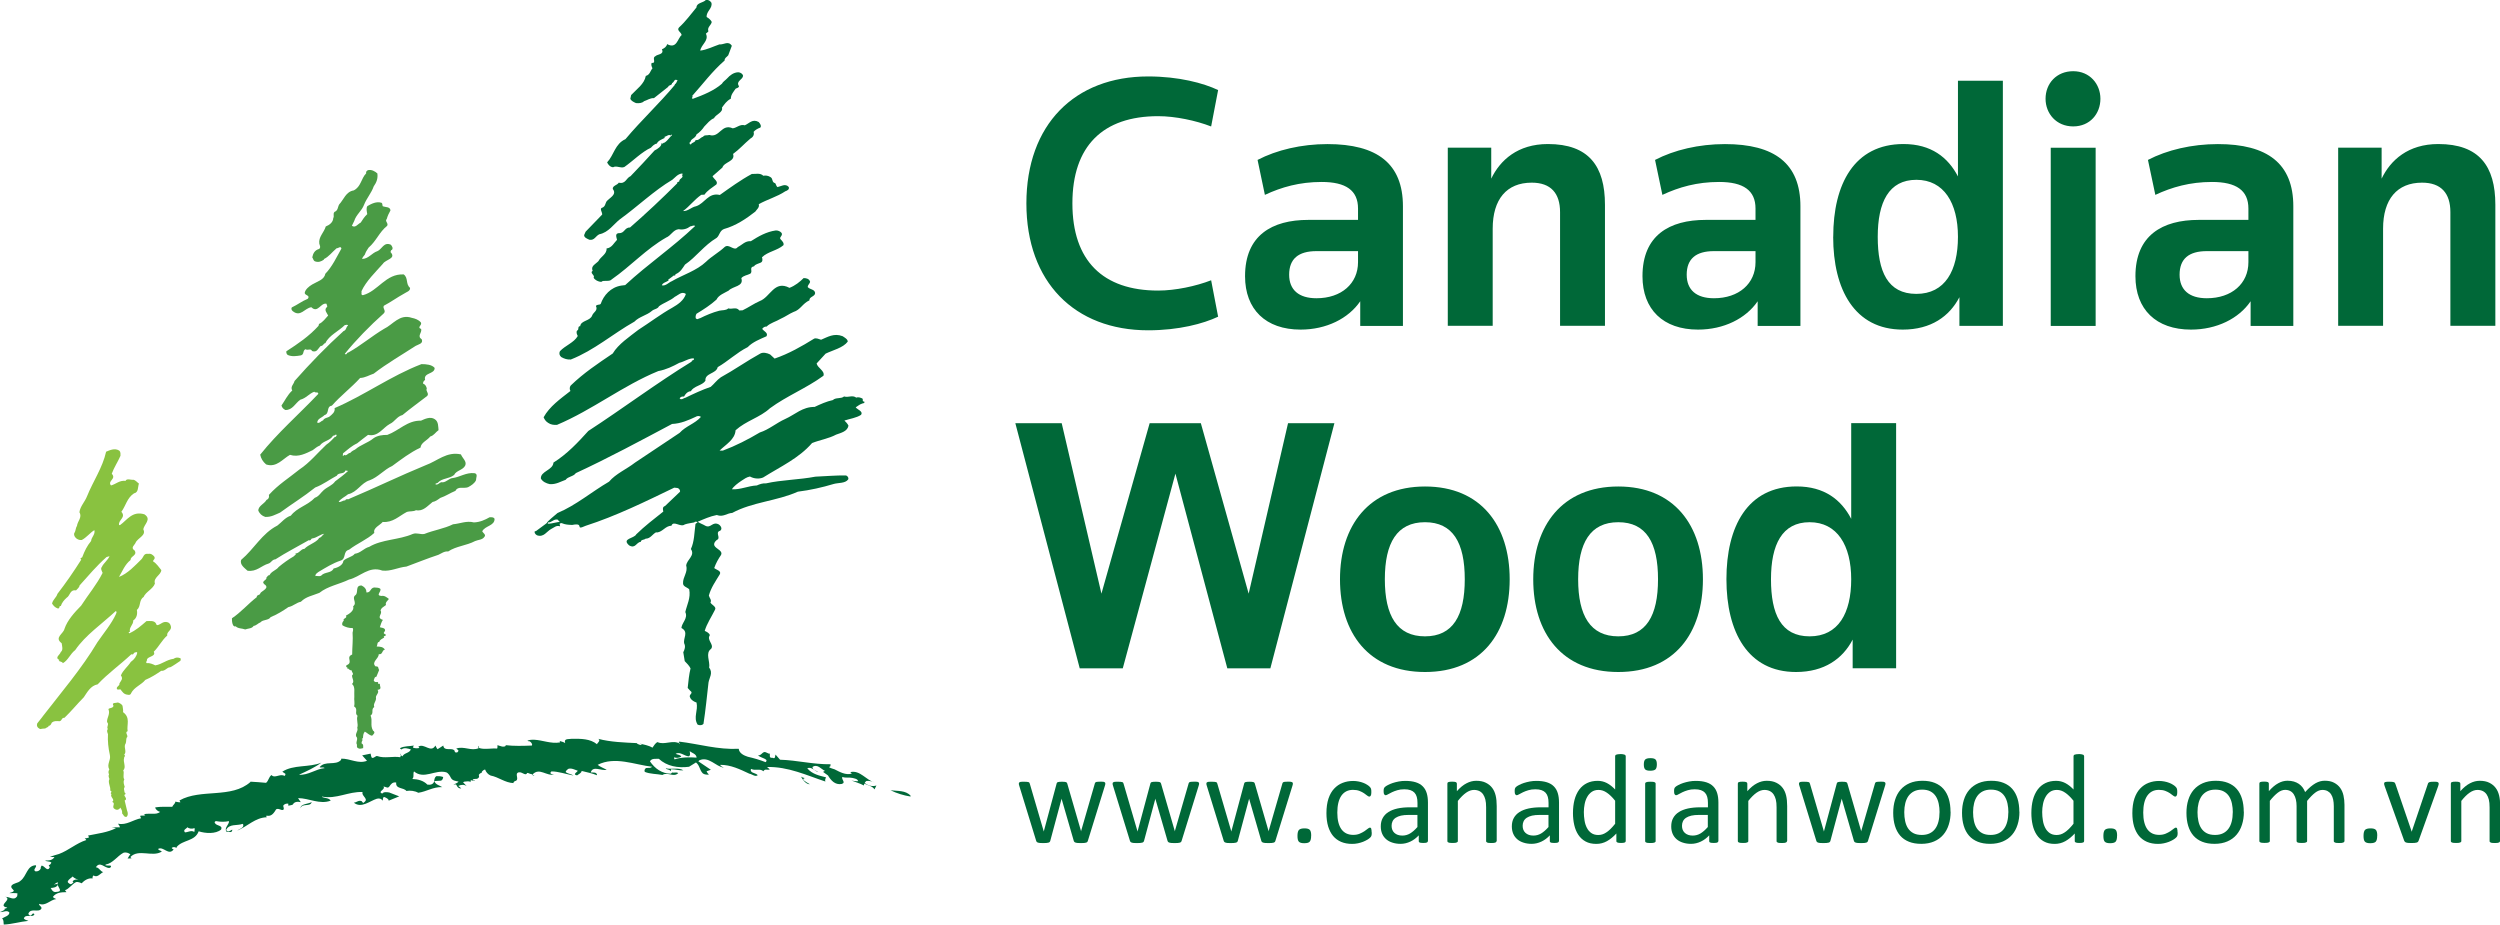
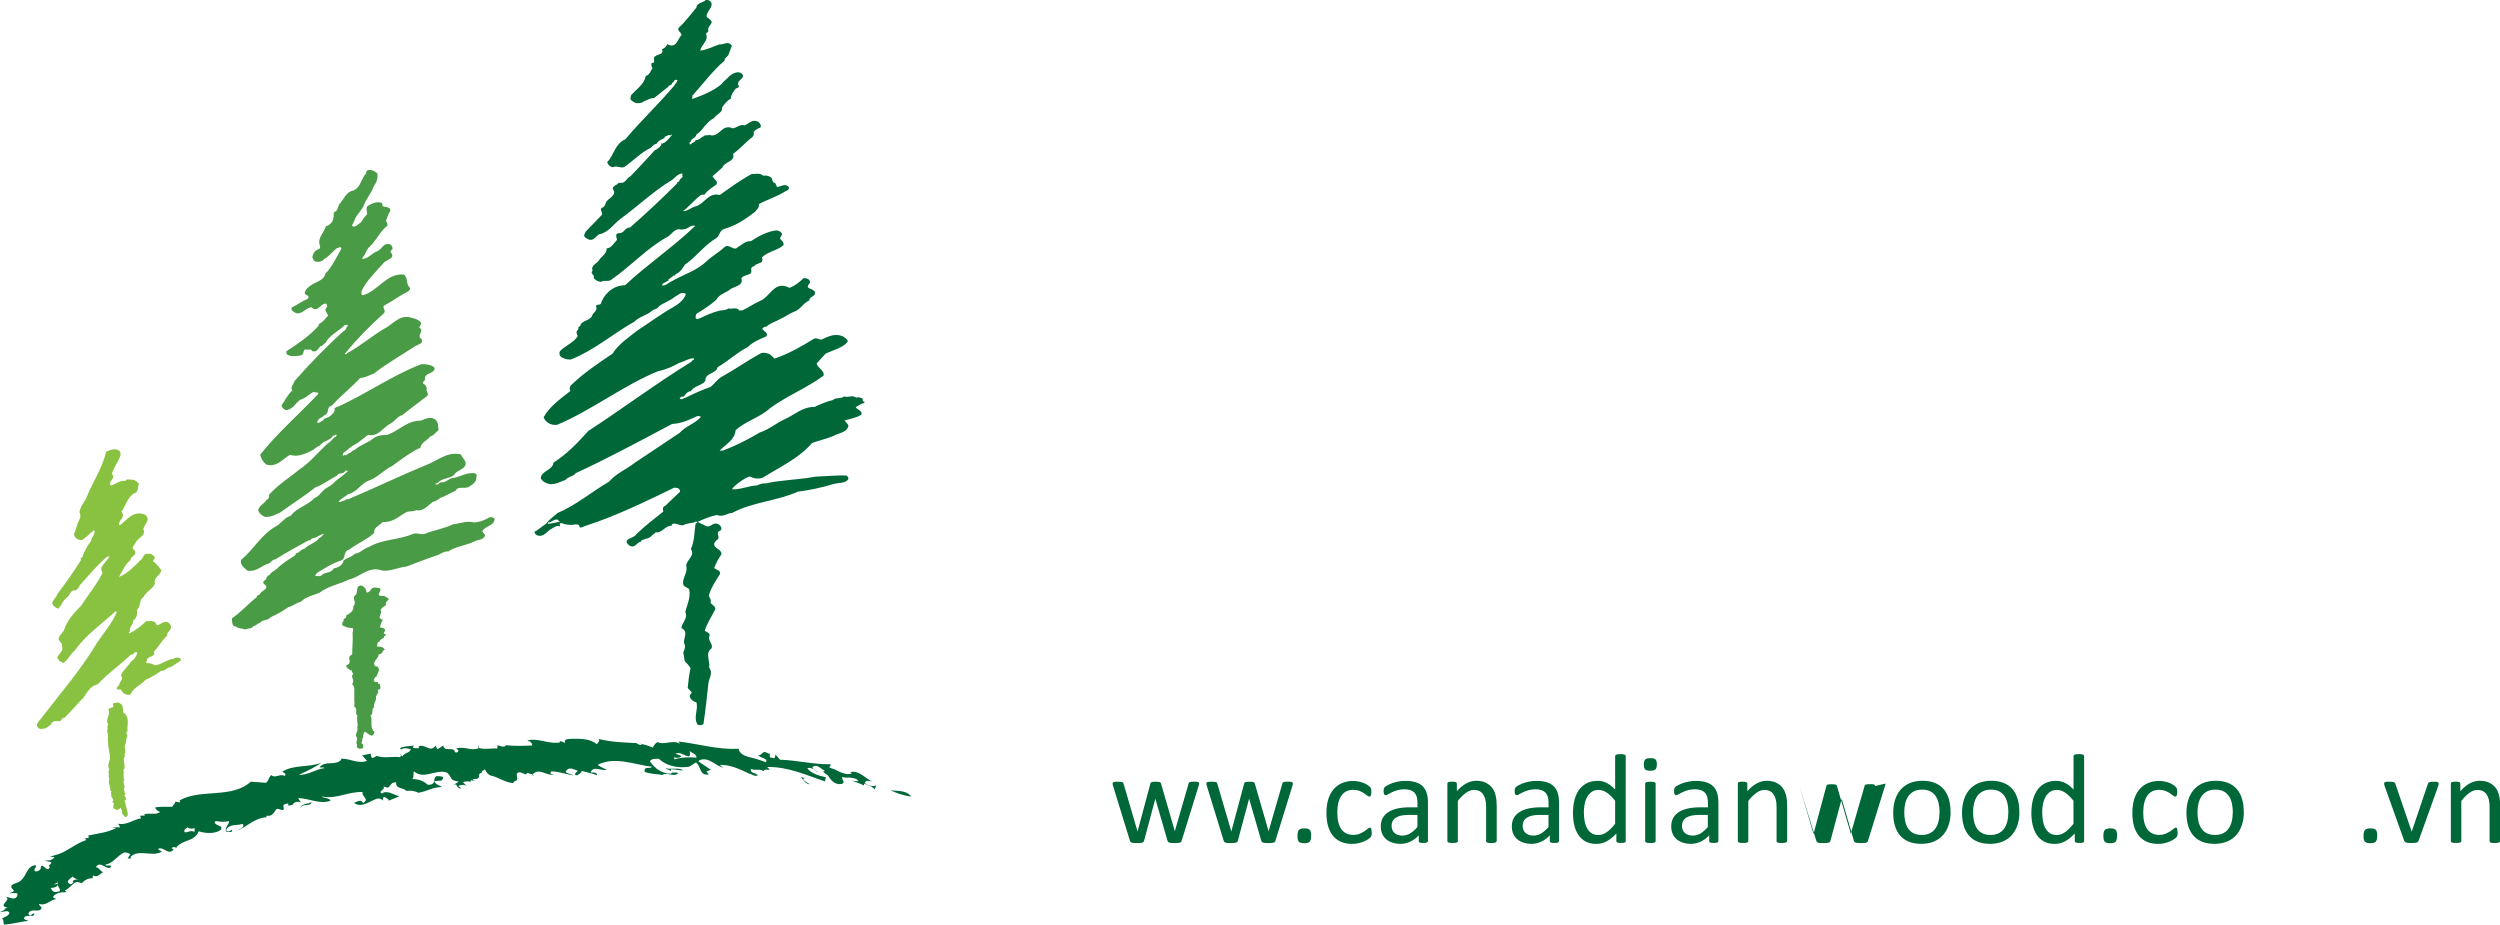
<svg xmlns="http://www.w3.org/2000/svg" id="Isolation_Mode" data-name="Isolation Mode" viewBox="0 0 429.76 158.96">
  <defs>
    <style>
      .cls-1, .cls-2, .cls-3, .cls-4 {
        stroke-width: 0px;
      }

      .cls-1, .cls-4 {
        fill: #006838;
      }

      .cls-2 {
        fill: #4a9b45;
      }

      .cls-3 {
        fill: #89c240;
      }

      .cls-4 {
        fill-rule: evenodd;
      }
    </style>
  </defs>
-   <path class="cls-1" d="M190.01,134.7c0,.05,0,.11-.02.19-.01.07-.04.16-.08.27l-2.9,9.37c-.02.08-.06.15-.1.2-.05.05-.11.09-.2.12-.08.03-.2.05-.34.06-.15.01-.33.02-.55.02-.23,0-.42,0-.57-.02-.15-.01-.27-.04-.37-.07-.09-.03-.16-.07-.2-.12-.04-.05-.08-.11-.1-.19l-2.07-7.15-.02-.1-.02.1-1.92,7.15c-.02.08-.06.15-.1.2-.05.05-.12.09-.21.12-.1.03-.22.05-.37.06-.15.01-.33.02-.55.02s-.41,0-.55-.02c-.14-.01-.26-.04-.35-.07-.09-.03-.16-.07-.2-.12-.04-.05-.08-.11-.1-.19l-2.88-9.37c-.04-.11-.06-.2-.08-.27-.01-.07-.02-.13-.02-.19,0-.06.02-.12.04-.16.03-.04.08-.07.15-.1.07-.03.16-.04.28-.05.12,0,.26-.01.43-.01.2,0,.37,0,.49.02.13.01.22.03.29.05.06.03.11.06.14.11.03.04.05.1.07.17l2.38,8.13.02.1.02-.1,2.18-8.13c.01-.07.04-.12.07-.17.03-.05.08-.09.15-.11.07-.03.16-.04.27-.05s.26-.02.44-.02c.17,0,.32,0,.43.02.12.01.21.03.27.05.07.03.11.06.14.1.03.04.05.09.07.15l2.36,8.15.02.1v-.1s2.35-8.13,2.35-8.13c.01-.07.04-.12.07-.17.03-.05.09-.09.15-.11.07-.03.16-.04.29-.05.12-.01.27-.02.46-.02.18,0,.32,0,.42.01.1,0,.19.03.25.06.06.03.11.06.13.1.03.04.04.09.04.15h0Z" />
  <path class="cls-1" d="M206.13,134.7c0,.05,0,.11-.02.19-.01.07-.04.16-.08.27l-2.9,9.37c-.02.08-.06.15-.1.2-.05.05-.11.09-.2.12-.08.03-.2.05-.34.06-.15.01-.33.02-.55.02-.23,0-.42,0-.57-.02-.15-.01-.27-.04-.37-.07-.09-.03-.16-.07-.2-.12-.04-.05-.08-.11-.1-.19l-2.07-7.15-.02-.1-.02.1-1.92,7.15c-.02.08-.06.15-.1.2-.05.05-.12.09-.21.12-.1.03-.22.05-.37.06-.15.01-.33.02-.55.02s-.41,0-.55-.02c-.14-.01-.26-.04-.35-.07-.09-.03-.16-.07-.2-.12-.04-.05-.08-.11-.1-.19l-2.88-9.37c-.04-.11-.06-.2-.08-.27-.01-.07-.02-.13-.02-.19,0-.06.02-.12.04-.16.03-.04.08-.07.15-.1.07-.03.16-.04.28-.05.12,0,.26-.01.43-.01.2,0,.37,0,.49.02.13.01.22.03.29.05.06.03.11.06.14.11.03.04.05.1.07.17l2.38,8.13.02.1.02-.1,2.18-8.13c.01-.07.04-.12.07-.17.03-.05.08-.09.15-.11.07-.03.16-.04.27-.05s.26-.02.44-.02c.17,0,.32,0,.43.02.12.01.21.03.27.05.07.03.11.06.14.1.03.04.05.09.07.15l2.36,8.15.02.1v-.1s2.35-8.13,2.35-8.13c.01-.07.04-.12.07-.17.03-.05.09-.09.15-.11.07-.03.16-.04.29-.05.12-.01.27-.02.46-.02.18,0,.32,0,.42.01.1,0,.19.03.25.06.06.03.11.06.13.1.03.04.04.09.04.15h0Z" />
  <path class="cls-1" d="M222.25,134.7c0,.05,0,.11-.02.19-.01.07-.04.16-.08.27l-2.9,9.37c-.02.08-.06.15-.1.2-.05.05-.11.09-.2.12-.08.03-.2.05-.34.06-.15.01-.33.02-.55.02-.23,0-.42,0-.57-.02-.15-.01-.27-.04-.37-.07-.09-.03-.16-.07-.2-.12-.04-.05-.08-.11-.1-.19l-2.07-7.15-.02-.1-.02.1-1.92,7.15c-.02.08-.06.15-.1.2-.05.05-.12.09-.21.12-.1.03-.22.05-.37.06-.15.01-.33.02-.55.02s-.41,0-.55-.02c-.14-.01-.26-.04-.35-.07-.09-.03-.16-.07-.2-.12-.04-.05-.08-.11-.1-.19l-2.88-9.37c-.04-.11-.06-.2-.08-.27-.01-.07-.02-.13-.02-.19,0-.06.02-.12.04-.16.03-.04.08-.07.15-.1.07-.03.16-.04.28-.05.12,0,.26-.01.43-.01.2,0,.37,0,.49.02.13.01.22.03.29.05.06.03.11.06.14.11.03.04.05.1.07.17l2.38,8.13.02.1.02-.1,2.18-8.13c.01-.07.04-.12.07-.17.03-.05.08-.09.15-.11.07-.03.16-.04.27-.05.11-.01.26-.02.44-.02.17,0,.32,0,.43.02.12.01.21.03.27.05.07.03.11.06.14.1.03.04.05.09.07.15l2.36,8.15.02.1v-.1s2.35-8.13,2.35-8.13c.01-.07.04-.12.07-.17.03-.05.09-.09.15-.11.07-.03.16-.04.29-.05.12-.01.27-.02.46-.02.18,0,.32,0,.42.01s.19.03.25.06c.06.03.11.06.13.1.03.04.04.09.04.15h0Z" />
  <path class="cls-1" d="M225.39,143.66c0,.52-.09.86-.26,1.04s-.48.25-.93.25-.74-.08-.91-.25c-.17-.17-.25-.5-.25-1.01s.09-.86.26-1.03c.17-.17.49-.26.94-.26s.74.08.91.25c.17.17.25.5.25,1.01h0Z" />
  <path class="cls-1" d="M235.81,143.08c0,.13,0,.23-.01.33,0,.09-.02.17-.04.23-.02.06-.04.12-.07.16-.03.05-.08.12-.18.21-.09.09-.25.21-.46.34-.22.13-.47.25-.74.36-.27.11-.57.19-.89.26-.32.07-.65.1-1,.1-.71,0-1.33-.12-1.88-.35-.55-.24-1.01-.58-1.38-1.02-.37-.45-.65-1-.85-1.65-.19-.65-.29-1.41-.29-2.26,0-.97.12-1.81.35-2.51.24-.7.56-1.27.98-1.71.41-.44.9-.78,1.45-.99.56-.22,1.16-.33,1.81-.33.31,0,.62.03.92.09.3.06.57.13.82.23.25.09.47.21.66.33.19.12.34.23.42.32.09.09.15.16.18.21.03.05.06.11.08.18.02.07.04.15.04.24,0,.09.01.2.01.33,0,.28-.03.48-.1.59-.07.12-.15.17-.24.17-.11,0-.24-.06-.38-.18-.14-.12-.32-.25-.54-.4-.22-.15-.48-.28-.79-.4-.31-.12-.68-.18-1.1-.18-.87,0-1.53.34-2,1-.46.67-.7,1.64-.7,2.91,0,.64.06,1.19.18,1.67.12.48.3.88.53,1.2.24.32.52.56.86.72.34.16.73.24,1.17.24s.78-.07,1.1-.2c.31-.13.59-.28.82-.43.23-.16.43-.3.58-.43.16-.13.28-.19.37-.19.05,0,.09.01.13.04.04.03.07.08.09.15.03.07.04.16.05.26.01.11.02.23.02.38h0Z" />
  <path class="cls-1" d="M245.45,144.59c0,.09-.03.15-.09.19-.06.04-.14.08-.24.1-.1.02-.25.03-.45.03s-.34-.01-.46-.03c-.11-.02-.19-.06-.25-.1-.05-.04-.07-.11-.07-.19v-.99c-.43.46-.91.82-1.44,1.07-.53.25-1.09.39-1.68.39-.52,0-.99-.07-1.41-.21-.42-.13-.78-.33-1.07-.58-.3-.26-.53-.57-.69-.94-.16-.37-.24-.8-.24-1.27,0-.56.11-1.04.34-1.45.23-.41.55-.75.98-1.02.42-.27.94-.47,1.56-.61.61-.13,1.3-.2,2.07-.2h1.36v-.77c0-.38-.04-.72-.12-1.01-.08-.29-.21-.53-.39-.73-.18-.19-.41-.34-.7-.44-.28-.1-.64-.15-1.05-.15-.45,0-.85.05-1.2.16-.36.11-.67.22-.93.35-.27.13-.49.24-.67.35-.18.11-.31.16-.4.16-.06,0-.11-.01-.15-.04-.04-.03-.08-.07-.12-.13-.03-.06-.06-.13-.07-.22-.01-.09-.02-.19-.02-.3,0-.18.01-.33.04-.43.03-.11.09-.21.19-.3.1-.09.27-.21.51-.33.24-.13.52-.24.83-.35.31-.1.66-.19,1.03-.26.37-.07.75-.1,1.13-.1.71,0,1.31.08,1.81.24.5.16.9.4,1.2.71.31.31.53.7.67,1.16.14.46.21.99.21,1.61v6.65h0ZM243.66,140.09h-1.54c-.5,0-.93.04-1.29.12-.36.09-.67.21-.91.37-.24.16-.42.36-.53.59-.11.23-.17.49-.17.79,0,.51.16.92.49,1.22.33.3.78.46,1.36.46.47,0,.91-.12,1.32-.36.4-.24.83-.61,1.27-1.11v-2.09h0Z" />
  <path class="cls-1" d="M257.26,144.58c0,.06-.02.11-.04.15-.03.04-.07.07-.14.1-.07.03-.16.05-.27.07-.12.01-.27.02-.44.02-.18,0-.33,0-.45-.02-.12-.01-.21-.04-.27-.07-.06-.03-.11-.06-.14-.1-.03-.04-.04-.09-.04-.15v-5.77c0-.56-.04-1.02-.13-1.36-.09-.34-.21-.64-.38-.89-.17-.25-.39-.44-.65-.57-.27-.13-.57-.2-.92-.2-.45,0-.9.16-1.36.48-.46.32-.93.79-1.42,1.41v6.89c0,.06-.01.11-.04.15-.03.04-.08.07-.14.1-.07.03-.16.05-.27.07-.12.01-.27.02-.45.02-.17,0-.32,0-.44-.02-.12-.01-.21-.04-.28-.07-.07-.03-.12-.06-.14-.1-.03-.04-.04-.09-.04-.15v-9.86c0-.06.01-.11.03-.15.02-.04.07-.07.13-.11.07-.03.15-.05.25-.06.1-.01.24-.02.4-.02s.3,0,.4.02c.11.01.19.03.25.06.06.03.1.07.13.11.02.04.04.09.04.15v1.3c.55-.62,1.11-1.08,1.66-1.36.55-.29,1.11-.43,1.67-.43.66,0,1.21.11,1.66.34.45.22.81.52,1.09.89.28.37.47.81.59,1.31.12.5.18,1.1.18,1.8v6.02h0Z" />
  <path class="cls-1" d="M267.98,144.59c0,.09-.03.15-.09.19-.06.04-.14.08-.24.1-.1.02-.25.03-.45.03s-.34-.01-.46-.03c-.11-.02-.19-.06-.25-.1-.05-.04-.07-.11-.07-.19v-.99c-.43.46-.91.82-1.44,1.07-.53.25-1.09.39-1.68.39-.52,0-.99-.07-1.41-.21-.42-.13-.78-.33-1.07-.58-.3-.26-.53-.57-.69-.94-.16-.37-.24-.8-.24-1.27,0-.56.11-1.04.34-1.45.23-.41.55-.75.98-1.02.42-.27.94-.47,1.56-.61.61-.13,1.3-.2,2.07-.2h1.36v-.77c0-.38-.04-.72-.12-1.01-.08-.29-.21-.53-.39-.73-.18-.19-.41-.34-.7-.44-.28-.1-.64-.15-1.05-.15-.45,0-.85.05-1.2.16-.36.11-.67.22-.93.35-.27.13-.49.24-.67.35-.18.11-.31.16-.4.16-.06,0-.11-.01-.15-.04-.04-.03-.08-.07-.12-.13-.03-.06-.06-.13-.07-.22-.01-.09-.02-.19-.02-.3,0-.18.01-.33.04-.43.03-.11.09-.21.19-.3.1-.09.27-.21.51-.33.24-.13.52-.24.83-.35.31-.1.66-.19,1.03-.26.37-.07.75-.1,1.13-.1.71,0,1.31.08,1.81.24.5.16.9.4,1.2.71.31.31.53.7.67,1.16.14.46.21.99.21,1.61v6.65h0ZM266.19,140.09h-1.54c-.5,0-.93.04-1.29.12-.36.09-.67.21-.91.37-.24.16-.42.36-.53.59-.11.23-.17.49-.17.79,0,.51.16.92.49,1.22.33.3.78.46,1.36.46.47,0,.91-.12,1.32-.36.4-.24.83-.61,1.27-1.11v-2.09h0Z" />
  <path class="cls-1" d="M279.46,144.58c0,.06-.01.11-.04.15-.03.04-.07.08-.13.1-.06.02-.15.04-.25.06-.1.01-.23.02-.37.02-.15,0-.28,0-.38-.02-.1-.01-.19-.04-.25-.06-.06-.03-.11-.06-.14-.1-.03-.04-.04-.1-.04-.15v-1.3c-.52.56-1.05,1-1.62,1.32-.56.31-1.17.47-1.83.47-.73,0-1.34-.14-1.85-.42-.51-.28-.92-.66-1.24-1.14-.32-.48-.55-1.04-.7-1.69-.15-.65-.22-1.33-.22-2.04,0-.85.09-1.62.27-2.3.18-.68.46-1.27.81-1.75.36-.48.8-.85,1.33-1.11.53-.26,1.14-.39,1.84-.39.58,0,1.1.13,1.58.38.48.25.95.62,1.42,1.11v-5.73s.01-.1.04-.15c.03-.05.07-.09.15-.11.07-.03.16-.05.28-.07.11-.02.26-.03.43-.03s.33,0,.45.03c.12.02.21.04.27.07.07.02.12.06.15.11.03.05.05.1.05.15v14.59h0ZM277.65,137.65c-.49-.61-.96-1.07-1.42-1.38-.46-.32-.93-.48-1.43-.48-.46,0-.85.11-1.17.33-.32.22-.58.51-.78.87-.2.35-.35.76-.44,1.22-.09.45-.14.91-.14,1.38,0,.5.04.98.12,1.46.07.47.21.89.4,1.26.19.37.44.67.76.89.31.22.71.34,1.18.34.24,0,.48-.03.7-.1.22-.06.45-.18.68-.33.23-.15.48-.35.73-.59.25-.25.53-.55.81-.91v-3.94h0Z" />
  <path class="cls-1" d="M284.61,144.58c0,.06-.01.11-.04.15-.03.04-.08.07-.14.1-.07.03-.16.05-.27.07-.12.01-.27.02-.45.02-.17,0-.32,0-.44-.02-.12-.01-.21-.04-.28-.07-.07-.03-.12-.06-.14-.1-.03-.04-.04-.09-.04-.15v-9.86c0-.05.01-.1.04-.14.02-.04.07-.08.14-.11.07-.03.16-.05.28-.07.12-.01.27-.02.44-.02.18,0,.33,0,.45.02.12.01.21.04.27.07.06.03.11.06.14.11.03.04.04.09.04.14v9.86h0ZM284.82,131.39c0,.43-.08.71-.24.87-.16.15-.46.23-.89.23s-.71-.07-.87-.22c-.16-.15-.24-.43-.24-.85s.08-.71.24-.86c.16-.15.46-.23.89-.23s.71.07.87.22c.16.15.24.43.24.85h0Z" />
  <path class="cls-1" d="M295.38,144.59c0,.09-.03.15-.09.19-.06.04-.14.08-.24.1-.1.02-.25.03-.45.03s-.34-.01-.46-.03c-.11-.02-.19-.06-.25-.1-.05-.04-.07-.11-.07-.19v-.99c-.43.46-.91.82-1.44,1.07-.53.25-1.09.39-1.68.39-.52,0-.99-.07-1.41-.21-.42-.13-.78-.33-1.07-.58-.3-.26-.53-.57-.69-.94-.16-.37-.24-.8-.24-1.27,0-.56.11-1.04.34-1.45.23-.41.55-.75.98-1.02.42-.27.94-.47,1.56-.61.61-.13,1.3-.2,2.07-.2h1.36v-.77c0-.38-.04-.72-.12-1.01-.08-.29-.21-.53-.39-.73-.18-.19-.41-.34-.7-.44-.28-.1-.64-.15-1.05-.15-.45,0-.85.05-1.2.16-.36.11-.67.22-.93.35-.27.13-.49.24-.67.35-.18.11-.31.16-.4.16-.06,0-.11-.01-.15-.04-.04-.03-.08-.07-.12-.13-.03-.06-.06-.13-.07-.22-.01-.09-.02-.19-.02-.3,0-.18.01-.33.04-.43.03-.11.09-.21.19-.3.1-.09.27-.21.51-.33.24-.13.52-.24.83-.35.31-.1.66-.19,1.03-.26.37-.07.75-.1,1.13-.1.71,0,1.31.08,1.81.24.5.16.9.4,1.2.71.31.31.53.7.67,1.16.14.46.21.99.21,1.61v6.65h0ZM293.58,140.09h-1.54c-.5,0-.93.04-1.29.12-.36.09-.67.21-.91.37-.24.16-.42.36-.53.59-.11.23-.17.49-.17.79,0,.51.16.92.49,1.22.33.3.78.46,1.36.46.47,0,.91-.12,1.32-.36.4-.24.83-.61,1.27-1.11v-2.09h0Z" />
  <path class="cls-1" d="M307.19,144.58c0,.06-.02.11-.04.15-.03.04-.07.07-.14.1-.07.03-.16.05-.27.07-.12.01-.27.02-.44.02-.18,0-.33,0-.45-.02-.12-.01-.21-.04-.27-.07-.06-.03-.11-.06-.14-.1-.03-.04-.04-.09-.04-.15v-5.77c0-.56-.04-1.02-.13-1.36-.09-.34-.21-.64-.38-.89-.17-.25-.39-.44-.65-.57-.27-.13-.57-.2-.92-.2-.45,0-.9.16-1.36.48-.46.32-.93.79-1.42,1.41v6.89c0,.06-.01.11-.04.15-.03.04-.08.07-.14.1-.07.03-.16.05-.27.07-.12.01-.27.02-.45.02-.17,0-.32,0-.44-.02-.12-.01-.21-.04-.28-.07-.07-.03-.12-.06-.14-.1-.03-.04-.04-.09-.04-.15v-9.86c0-.06.01-.11.03-.15.02-.04.07-.07.13-.11.07-.03.15-.05.25-.06.1-.01.24-.02.4-.02s.3,0,.4.02c.11.01.19.03.25.06.06.03.1.07.13.11.02.04.04.09.04.15v1.3c.55-.62,1.11-1.08,1.66-1.36.55-.29,1.11-.43,1.67-.43.66,0,1.21.11,1.66.34.45.22.81.52,1.09.89.28.37.47.81.59,1.31.12.5.18,1.1.18,1.8v6.02h0Z" />
-   <path class="cls-1" d="M324.12,134.7c0,.05,0,.11-.02.19-.01.07-.04.16-.08.27l-2.9,9.37c-.02.08-.06.15-.1.2-.05.05-.11.09-.2.12-.08.03-.2.05-.34.06-.15.01-.33.02-.55.02-.23,0-.42,0-.57-.02-.15-.01-.27-.04-.37-.07-.09-.03-.16-.07-.2-.12-.04-.05-.08-.11-.1-.19l-2.07-7.15-.02-.1-.02.1-1.92,7.15c-.02.08-.06.15-.1.2-.05.05-.12.09-.21.12-.1.03-.22.05-.37.06-.15.01-.33.02-.55.02s-.41,0-.55-.02c-.14-.01-.26-.04-.35-.07-.09-.03-.16-.07-.2-.12-.04-.05-.08-.11-.1-.19l-2.88-9.37c-.04-.11-.06-.2-.08-.27-.01-.07-.02-.13-.02-.19,0-.06.02-.12.04-.16.03-.04.08-.07.15-.1.07-.03.16-.04.28-.05.12,0,.26-.01.43-.01.2,0,.37,0,.49.02.13.01.22.03.29.05.06.03.11.06.14.11.03.04.05.1.07.17l2.38,8.13.02.1.02-.1,2.18-8.13c.01-.07.04-.12.07-.17.03-.05.08-.09.15-.11.07-.03.16-.04.27-.05.11-.01.26-.02.44-.02.17,0,.32,0,.43.02.12.01.21.03.27.05.07.03.11.06.14.1.03.04.05.09.07.15l2.36,8.15.02.1v-.1s2.35-8.13,2.35-8.13c.01-.07.04-.12.07-.17.03-.05.09-.09.15-.11.07-.03.16-.04.29-.05.12-.01.27-.02.46-.02.18,0,.32,0,.42.01.1,0,.19.03.25.06.06.03.11.06.13.1.03.04.04.09.04.15h0Z" />
+   <path class="cls-1" d="M324.12,134.7c0,.05,0,.11-.02.19-.01.07-.04.16-.08.27l-2.9,9.37c-.02.08-.06.15-.1.2-.05.05-.11.09-.2.12-.08.03-.2.05-.34.06-.15.01-.33.02-.55.02-.23,0-.42,0-.57-.02-.15-.01-.27-.04-.37-.07-.09-.03-.16-.07-.2-.12-.04-.05-.08-.11-.1-.19l-2.07-7.15-.02-.1-.02.1-1.92,7.15c-.02.08-.06.15-.1.2-.05.05-.12.09-.21.12-.1.03-.22.05-.37.06-.15.01-.33.02-.55.02s-.41,0-.55-.02c-.14-.01-.26-.04-.35-.07-.09-.03-.16-.07-.2-.12-.04-.05-.08-.11-.1-.19l-2.88-9.37l2.38,8.13.02.1.02-.1,2.18-8.13c.01-.07.04-.12.07-.17.03-.05.08-.09.15-.11.07-.03.16-.04.27-.05.11-.01.26-.02.44-.02.17,0,.32,0,.43.02.12.01.21.03.27.05.07.03.11.06.14.1.03.04.05.09.07.15l2.36,8.15.02.1v-.1s2.35-8.13,2.35-8.13c.01-.07.04-.12.07-.17.03-.05.09-.09.15-.11.07-.03.16-.04.29-.05.12-.01.27-.02.46-.02.18,0,.32,0,.42.01.1,0,.19.03.25.06.06.03.11.06.13.1.03.04.04.09.04.15h0Z" />
  <path class="cls-1" d="M335.32,139.54c0,.8-.1,1.54-.32,2.22-.21.68-.53,1.26-.95,1.75-.42.49-.95.87-1.58,1.14-.63.27-1.36.41-2.19.41s-1.52-.12-2.12-.36c-.6-.24-1.11-.59-1.51-1.05-.4-.46-.7-1.02-.9-1.68-.2-.65-.3-1.4-.3-2.23s.1-1.54.31-2.22c.21-.68.52-1.26.94-1.75.42-.49.95-.87,1.57-1.14.63-.27,1.36-.41,2.2-.41s1.52.12,2.12.36c.6.24,1.11.59,1.51,1.05.4.46.7,1.02.9,1.68.2.66.3,1.4.3,2.22h0ZM333.42,139.66c0-.53-.05-1.04-.15-1.51-.1-.47-.26-.89-.49-1.25-.23-.36-.53-.64-.92-.85-.39-.21-.87-.31-1.45-.31-.53,0-.99.1-1.38.29-.38.19-.7.46-.95.8-.25.35-.43.76-.55,1.23-.12.47-.18.99-.18,1.56s.05,1.05.15,1.52c.1.47.26.89.49,1.24.23.35.54.64.92.84.39.21.87.31,1.45.31.53,0,.98-.09,1.37-.28.39-.19.71-.46.95-.8.25-.34.43-.75.55-1.23.12-.47.18-.99.18-1.57h0Z" />
  <path class="cls-1" d="M347.15,139.54c0,.8-.1,1.54-.32,2.22-.21.68-.53,1.26-.95,1.75-.42.49-.95.87-1.58,1.14-.63.27-1.36.41-2.19.41s-1.52-.12-2.12-.36c-.6-.24-1.11-.59-1.51-1.05-.4-.46-.7-1.02-.9-1.68-.2-.65-.3-1.4-.3-2.23s.1-1.54.31-2.22c.21-.68.52-1.26.94-1.75.42-.49.95-.87,1.57-1.14.63-.27,1.36-.41,2.2-.41s1.52.12,2.12.36c.6.24,1.11.59,1.51,1.05.4.46.7,1.02.9,1.68.2.66.3,1.4.3,2.22h0ZM345.25,139.66c0-.53-.05-1.04-.15-1.51-.1-.47-.26-.89-.49-1.25-.23-.36-.53-.64-.92-.85-.39-.21-.87-.31-1.45-.31-.53,0-.99.1-1.38.29-.38.19-.7.46-.95.8-.25.35-.43.76-.55,1.23-.12.47-.18.99-.18,1.56s.05,1.05.15,1.52c.1.47.26.89.49,1.24.23.35.54.64.92.84.39.21.87.31,1.45.31.53,0,.98-.09,1.37-.28.39-.19.71-.46.95-.8.25-.34.43-.75.55-1.23.12-.47.18-.99.18-1.57h0Z" />
  <path class="cls-1" d="M358.26,144.58c0,.06-.01.11-.04.15-.03.04-.07.08-.13.1-.06.02-.15.04-.25.06-.1.01-.23.02-.37.02-.15,0-.28,0-.38-.02-.1-.01-.19-.04-.25-.06-.06-.03-.11-.06-.14-.1-.03-.04-.04-.1-.04-.15v-1.3c-.52.56-1.05,1-1.62,1.32-.56.31-1.17.47-1.83.47-.73,0-1.34-.14-1.85-.42-.51-.28-.92-.66-1.24-1.14-.32-.48-.55-1.04-.7-1.69-.15-.65-.22-1.33-.22-2.04,0-.85.09-1.62.27-2.3.18-.68.46-1.27.81-1.75.36-.48.8-.85,1.33-1.11.53-.26,1.14-.39,1.84-.39.58,0,1.1.13,1.58.38.48.25.95.62,1.42,1.11v-5.73s.01-.1.04-.15c.03-.05.07-.09.15-.11.07-.03.16-.05.28-.07.11-.02.26-.03.43-.03s.33,0,.45.03c.12.02.21.04.27.07.07.02.12.06.15.11s.05.1.05.15v14.59h0ZM356.44,137.65c-.49-.61-.96-1.07-1.42-1.38-.46-.32-.93-.48-1.43-.48-.46,0-.85.11-1.17.33-.32.22-.58.51-.78.87-.2.35-.35.76-.44,1.22-.09.45-.14.91-.14,1.38,0,.5.04.98.12,1.46.07.47.21.89.4,1.26.19.37.44.67.76.89.31.22.71.34,1.18.34.24,0,.48-.03.7-.1.22-.06.45-.18.68-.33.23-.15.48-.35.73-.59.25-.25.53-.55.81-.91v-3.94h0Z" />
  <path class="cls-1" d="M363.93,143.66c0,.52-.09.86-.26,1.04-.17.17-.48.25-.93.25s-.74-.08-.91-.25-.25-.5-.25-1.01.09-.86.26-1.03c.17-.17.49-.26.94-.26s.74.08.91.25c.17.17.25.5.25,1.01h0Z" />
  <path class="cls-1" d="M374.35,143.08c0,.13,0,.23-.01.33,0,.09-.02.17-.04.23-.02.06-.04.12-.07.16-.03.05-.08.12-.18.21-.09.09-.25.21-.46.34-.22.13-.47.25-.74.36-.27.11-.57.19-.89.26-.32.07-.65.1-1,.1-.71,0-1.33-.12-1.88-.35-.55-.24-1.01-.58-1.38-1.02-.37-.45-.65-1-.85-1.65-.19-.65-.29-1.41-.29-2.26,0-.97.12-1.81.35-2.51.24-.7.56-1.27.98-1.71.41-.44.9-.78,1.45-.99.56-.22,1.16-.33,1.81-.33.31,0,.62.03.92.09.3.06.57.13.82.23.25.09.47.21.66.33.19.12.34.23.42.32.09.09.15.16.18.21.03.05.06.11.08.18.02.07.04.15.04.24,0,.09.01.2.01.33,0,.28-.03.48-.1.59-.07.12-.15.17-.24.17-.11,0-.24-.06-.38-.18-.14-.12-.32-.25-.54-.4-.22-.15-.48-.28-.79-.4-.31-.12-.68-.18-1.1-.18-.87,0-1.53.34-2,1-.46.67-.7,1.64-.7,2.91,0,.64.06,1.19.18,1.67.12.48.3.88.53,1.2.24.32.52.56.86.72.34.16.73.24,1.17.24.42,0,.78-.07,1.1-.2.31-.13.59-.28.82-.43.23-.16.43-.3.58-.43.16-.13.28-.19.37-.19.05,0,.09.01.13.04.04.03.07.08.09.15.03.07.04.16.05.26.01.11.02.23.02.38h0Z" />
  <path class="cls-1" d="M385.73,139.54c0,.8-.1,1.54-.32,2.22-.21.68-.53,1.26-.95,1.75-.42.49-.95.87-1.58,1.14-.63.27-1.36.41-2.19.41s-1.52-.12-2.12-.36c-.6-.24-1.11-.59-1.51-1.05-.4-.46-.7-1.02-.9-1.68-.2-.65-.3-1.4-.3-2.23s.1-1.54.31-2.22c.21-.68.52-1.26.94-1.75.42-.49.95-.87,1.57-1.14.63-.27,1.36-.41,2.2-.41s1.52.12,2.12.36c.6.24,1.11.59,1.51,1.05.4.46.7,1.02.9,1.68.2.66.3,1.4.3,2.22h0ZM383.83,139.66c0-.53-.05-1.04-.15-1.51-.1-.47-.26-.89-.49-1.25-.23-.36-.53-.64-.92-.85-.39-.21-.87-.31-1.45-.31-.53,0-.99.1-1.38.29-.38.19-.7.46-.95.8-.25.35-.43.76-.55,1.23-.12.47-.18.99-.18,1.56s.05,1.05.15,1.52c.1.47.26.89.49,1.24.23.35.54.64.92.84.39.21.87.31,1.45.31.53,0,.98-.09,1.37-.28.39-.19.71-.46.95-.8.25-.34.43-.75.55-1.23.12-.47.18-.99.18-1.57h0Z" />
-   <path class="cls-1" d="M403.01,144.58c0,.06-.01.11-.04.15-.03.04-.08.07-.14.1-.07.03-.16.05-.28.07-.12.01-.26.02-.44.02s-.33,0-.45-.02c-.12-.01-.21-.04-.28-.07-.07-.03-.12-.06-.15-.1-.03-.04-.04-.09-.04-.15v-5.99c0-.42-.04-.8-.11-1.14-.07-.34-.19-.64-.35-.89-.16-.25-.37-.44-.61-.57-.25-.13-.54-.2-.88-.2-.42,0-.84.16-1.26.48-.42.32-.88.79-1.38,1.41v6.89c0,.06-.01.11-.04.15-.03.04-.08.07-.15.1-.07.03-.16.05-.28.07-.12.01-.27.02-.44.02s-.31,0-.43-.02c-.12-.01-.22-.04-.29-.07-.07-.03-.12-.06-.14-.1-.02-.04-.04-.09-.04-.15v-5.99c0-.42-.04-.8-.12-1.14-.08-.34-.2-.64-.36-.89-.16-.25-.36-.44-.61-.57-.25-.13-.53-.2-.87-.2-.42,0-.84.16-1.26.48-.42.32-.89.79-1.38,1.41v6.89c0,.06-.01.11-.04.15-.03.04-.08.07-.14.1-.07.03-.16.05-.27.07-.12.01-.27.02-.45.02-.17,0-.32,0-.44-.02-.12-.01-.21-.04-.28-.07-.07-.03-.12-.06-.14-.1-.03-.04-.04-.09-.04-.15v-9.86c0-.06.01-.11.03-.15.02-.04.07-.07.13-.11.07-.03.15-.05.25-.06.1-.01.24-.02.4-.02s.3,0,.4.02c.1.01.19.03.25.06.06.03.1.07.13.11.02.04.04.09.04.15v1.3c.55-.62,1.09-1.08,1.62-1.36.52-.29,1.05-.43,1.58-.43.41,0,.78.05,1.1.14.33.1.61.23.86.4.25.17.46.38.64.61.17.24.32.5.44.8.33-.36.64-.66.93-.91.3-.25.58-.45.86-.61.27-.15.54-.26.8-.33.26-.07.52-.1.78-.1.64,0,1.17.11,1.6.34.43.22.78.52,1.05.89.27.37.46.81.57,1.31.11.5.17,1.03.17,1.59v6.23h0Z" />
  <path class="cls-1" d="M408.65,143.66c0,.52-.09.86-.26,1.04-.17.17-.48.25-.93.25s-.74-.08-.91-.25-.25-.5-.25-1.01.09-.86.26-1.03c.17-.17.49-.26.94-.26s.74.08.91.25c.17.17.25.5.25,1.01h0Z" />
  <path class="cls-1" d="M419.22,134.7s0,.06,0,.09c0,.03-.01.07-.02.1,0,.04-.02.07-.03.12-.01.04-.02.09-.04.14l-3.36,9.37c-.03.08-.07.15-.12.2-.05.05-.12.09-.21.12-.1.03-.22.05-.36.06-.15.01-.33.02-.55.02s-.4,0-.55-.02c-.15-.01-.27-.04-.36-.07-.09-.03-.16-.07-.21-.12-.05-.05-.09-.11-.12-.19l-3.35-9.37c-.03-.09-.05-.16-.07-.23-.02-.07-.03-.12-.03-.15,0-.03,0-.06,0-.08,0-.06.02-.11.04-.15.03-.04.08-.08.15-.1.07-.03.16-.04.27-.05s.25-.01.42-.01c.21,0,.38,0,.51.02s.23.03.3.06c.07.03.12.06.15.11s.06.1.09.16l2.78,8.13.04.13.03-.13,2.75-8.13c.02-.07.04-.12.08-.16.03-.04.09-.08.16-.11.07-.03.16-.05.28-.06.12-.01.28-.02.48-.02.17,0,.31,0,.42.01.11,0,.19.03.26.06.06.03.1.06.13.1.03.04.04.09.04.15h0Z" />
  <path class="cls-1" d="M429.76,144.58c0,.06-.02.11-.04.15-.03.04-.07.07-.14.1-.07.03-.16.05-.27.07-.12.01-.27.02-.44.02-.18,0-.33,0-.45-.02-.12-.01-.21-.04-.27-.07-.06-.03-.11-.06-.14-.1-.03-.04-.04-.09-.04-.15v-5.77c0-.56-.04-1.02-.13-1.36-.09-.34-.21-.64-.38-.89-.17-.25-.39-.44-.65-.57-.27-.13-.57-.2-.92-.2-.45,0-.9.16-1.36.48-.46.32-.93.79-1.42,1.41v6.89c0,.06-.01.11-.04.15-.03.04-.08.07-.14.1-.07.03-.16.05-.27.07-.12.01-.27.02-.45.02-.17,0-.32,0-.44-.02-.12-.01-.21-.04-.28-.07-.07-.03-.12-.06-.14-.1-.03-.04-.04-.09-.04-.15v-9.86c0-.06.01-.11.03-.15.02-.04.07-.07.13-.11.07-.03.15-.05.25-.06.1-.01.24-.02.4-.02s.3,0,.4.02c.1.01.19.03.25.06.06.03.1.07.13.11.02.04.04.09.04.15v1.3c.55-.62,1.11-1.08,1.66-1.36.55-.29,1.11-.43,1.67-.43.66,0,1.21.11,1.66.34.45.22.81.52,1.09.89.28.37.47.81.59,1.31.12.5.18,1.1.18,1.8v6.02h0Z" />
-   <path class="cls-4" d="M176.44,34.95c0,13.54,8.29,21.83,20.94,21.83,5.25,0,9.49-1.14,12.02-2.34l-1.2-6.26c-2.6,1.01-6.14,1.77-9.11,1.77-9.49,0-14.74-5.12-14.74-14.99s5.25-14.99,14.74-14.99c2.97,0,6.51.76,9.11,1.77l1.2-6.26c-2.53-1.2-6.77-2.34-12.02-2.34-12.66,0-20.94,8.29-20.94,21.83h0ZM241.17,56.02v-20.56c0-7.34-4.43-10.69-12.97-10.69-4.49,0-8.73,1.01-12.02,2.72l1.26,6.01c2.85-1.33,5.95-2.22,9.75-2.22,4.18,0,6.26,1.45,6.26,4.56v1.96h-8.54c-6.26,0-10.88,2.66-10.88,9.68,0,5.7,3.54,9.18,9.55,9.18,4.43,0,8.22-1.9,10.25-4.87v4.24h7.34ZM233.45,45.07c0,3.67-2.85,6.2-7.15,6.2-3.04,0-4.69-1.45-4.69-4.05,0-2.72,1.59-4.05,4.69-4.05h7.15v1.9h0ZM275.9,56.02v-20.82c0-6.64-2.78-10.44-9.81-10.44-5.19,0-8.22,2.78-9.74,5.95v-5.32h-7.47v30.62h7.72v-16.7c0-5.06,2.4-7.91,6.71-7.91,3.29,0,4.87,1.83,4.87,5.06v19.55h7.72ZM309.5,56.02v-20.56c0-7.34-4.43-10.69-12.97-10.69-4.49,0-8.73,1.01-12.02,2.72l1.26,6.01c2.85-1.33,5.95-2.22,9.75-2.22,4.18,0,6.26,1.45,6.26,4.56v1.96h-8.55c-6.26,0-10.88,2.66-10.88,9.68,0,5.7,3.54,9.18,9.55,9.18,4.43,0,8.22-1.9,10.25-4.87v4.24h7.34ZM301.78,45.07c0,3.67-2.85,6.2-7.15,6.2-3.04,0-4.68-1.45-4.68-4.05,0-2.72,1.59-4.05,4.68-4.05h7.15v1.9h0ZM315.13,40.71c0,9.05,3.67,15.95,11.96,15.95,4.87,0,8.03-2.28,9.74-5.57v4.93h7.47V13.88h-7.72v16.45c-1.71-3.29-4.62-5.57-9.36-5.57-8.48,0-12.08,6.9-12.08,15.94h0ZM322.79,40.71c0-5.95,1.9-9.8,6.64-9.8s7.15,3.99,7.15,9.8-2.21,9.81-7.15,9.81-6.64-3.86-6.64-9.81h0ZM351.64,16.98c0,2.53,1.84,4.75,4.75,4.75s4.68-2.21,4.68-4.75-1.83-4.74-4.68-4.74-4.75,2.09-4.75,4.74h0ZM360.25,25.4h-7.72v30.63h7.72v-30.63h0ZM394.23,56.02v-20.56c0-7.34-4.43-10.69-12.97-10.69-4.49,0-8.73,1.01-12.02,2.72l1.27,6.01c2.85-1.33,5.95-2.22,9.74-2.22,4.18,0,6.26,1.45,6.26,4.56v1.96h-8.54c-6.26,0-10.88,2.66-10.88,9.68,0,5.7,3.54,9.18,9.55,9.18,4.43,0,8.23-1.9,10.25-4.87v4.24h7.34ZM386.51,45.07c0,3.67-2.85,6.2-7.15,6.2-3.04,0-4.68-1.45-4.68-4.05,0-2.72,1.58-4.05,4.68-4.05h7.15v1.9h0ZM428.96,56.02v-20.82c0-6.64-2.78-10.44-9.81-10.44-5.19,0-8.22,2.78-9.74,5.95v-5.32h-7.47v30.62h7.72v-16.7c0-5.06,2.4-7.91,6.7-7.91,3.29,0,4.87,1.83,4.87,5.06v19.55h7.72ZM206.43,72.75h-8.8l-8.29,29.3-6.83-29.3h-7.97l11.07,42.14h7.4l9.05-33.47,8.92,33.47h7.4l11.01-42.14h-7.97l-6.77,29.3-8.22-29.3h0ZM259.52,99.58c0-9.24-4.93-15.95-14.55-15.95s-14.62,6.71-14.62,15.95,4.93,15.94,14.62,15.94,14.55-6.71,14.55-15.94h0ZM251.8,99.58c0,6.26-2.03,9.81-6.84,9.81s-6.9-3.55-6.9-9.81,2.09-9.81,6.9-9.81,6.84,3.54,6.84,9.81h0ZM292.74,99.58c0-9.24-4.94-15.95-14.55-15.95s-14.62,6.71-14.62,15.95,4.94,15.94,14.62,15.94,14.55-6.71,14.55-15.94h0ZM285.02,99.58c0,6.26-2.03,9.81-6.83,9.81s-6.9-3.55-6.9-9.81,2.09-9.81,6.9-9.81,6.83,3.54,6.83,9.81h0ZM296.78,99.58c0,9.05,3.67,15.94,11.96,15.94,4.87,0,8.03-2.28,9.74-5.57v4.93h7.47v-42.14h-7.72v16.45c-1.71-3.29-4.62-5.57-9.37-5.57-8.48,0-12.08,6.9-12.08,15.95h0ZM304.44,99.58c0-5.95,1.9-9.81,6.64-9.81s7.15,3.98,7.15,9.81-2.22,9.81-7.15,9.81-6.64-3.86-6.64-9.81h0Z" />
  <path class="cls-2" d="M39.81,106.33c1.69-1.13,2.82-2.52,4.33-3.68-.06-.45.64-.3.61-.69.32-.42,1.7-.89.67-1.54-.58-.57.51-.64.38-1.15.2-.15.22-.4.53-.4.31-.66,1.23-.88,1.57-1.4.79-.66,1.68-1.3,2.58-1.82l.39-.36c-.07-.03-.07-.12-.07-.15.65,0,.91-.79,1.53-.79.72-.76,1.9-1.01,2.51-1.8l-.07-.06c.51-.07.59-.46.96-.73-.61.06-1.27.67-1.98.79-.34-.03-.25.48-.67.31-1.8,1.04-3.94,2.13-5.73,3.29-.58.03-.72.58-1.19.73-1.22.34-2.05,1.46-3.61,1.23-.51-.48-1.36-1.02-1.1-1.86,2.27-1.91,3.56-4.54,6.24-5.91.69-.52,1.33-1.39,2.31-1.7,1.06-1.39,2.89-1.76,4.12-3.07.68-.21,1.02-.88,1.51-1.3.65-.58,1.5-.82,1.98-1.52.79-.58,1.58-1.19,2.23-1.79-.14,0-.28-.09-.49-.06-.13.66-1.22.28-1.43.86-1.17.61-2.39,1.55-3.73,2.04-2.01,1.61-3.94,2.77-6.05,4.32-.8.34-1.54.79-2.54.74-.59-.18-.96-.57-1.19-1.05-.05-.84,1.03-1.18,1.41-1.88.4-.15.49-.55.4-.85,1.62-1.79,3.45-2.91,5.25-4.37,1.76-1.15,3.17-2.91,4.61-4.25.63-.42,1.08-.94,1.5-1.37.31.09.12-.21.33-.24-.22-.36-.27.09-.65.04-.53.91-1.67.85-2.28,1.7-.47.18-.86.52-1.22.79-1.14.55-2.47,1.28-3.91.81-1.23.67-2.31,2.25-4.1,1.65-.57-.48-.88-1.02-1.02-1.68,2.96-3.72,6.66-6.94,9.97-10.43.08-.45-.48-.12-.67-.39-.88.31-1.41,1.12-2.4,1.37-.86.58-1.34,1.82-2.58,1.77-.39-.21-.57-.42-.66-.78.61-.85,1-1.79,1.85-2.57-.38-.66.28-1.08.39-1.63,2.68-3.03,5.47-5.91,8.42-8.58.54-.18.41-.72.77-.94-.01-.24-.38-.12-.55-.09-1.07,1.06-2.72,1.77-3.33,3.09-.37.06-.38.54-.8.49-.49.43-.62,1.18-1.49.88-.24-.54-.76-.03-1.12-.32-.54.21-.19.9-.8,1.06-.75.13-1.56.25-2.27-.07-.22-.18-.26-.39-.24-.63,1.99-1.28,3.91-2.59,5.53-4.37l.09-.33c.67-.3,1.15-1,1.57-1.45-.19-.42-.7-.9-.31-1.36.33-.21.04-.39.03-.66-.98-.26-1.49,1.7-2.61.59-1.16.16-1.86,1.76-3.19.68-.21-.15-.33-.48-.14-.66.93-.43,1.72-1.06,2.7-1.46.13-.12.22-.33.07-.48-.22-.21-.52-.21-.58-.54.1-.6.73-1.12,1.29-1.45.8-.49,2.09-.8,2.24-1.82,1.23-1.27,1.97-2.93,2.78-4.35-.13-.51-.45-.06-.83-.05-.76.64-1.33,1.45-2.17,1.85v.09c-.46.33-.93.52-1.53.31-.31-.12-.3-.45-.48-.69.13-.66.41-1.24,1.19-1.45.3-.27.11-.57.02-.9-.17-1.17.82-1.93,1.11-2.96.67-.27,1.26-.73,1.29-1.45.22-.33-.11-.72.22-1.06.61-.22.54-.85.79-1.27.78-.82,1.15-2.21,2.51-2.42,1.27-.64,1.26-2.06,2.14-2.94-.09-.27.11-.45.31-.54.61-.15,1.21.2,1.61.56.12.87-.15,1.56-.63,2.23-.38,1.12-1.23,2.06-1.65,3.14-.42,1.12-1.35,1.67-1.7,2.81l-.4.82c.61.42.98-.28,1.52-.55.31-.48.63-1,1.12-1.45-.06-.42-.23-1.02.03-1.39.7-.4,1.56-.85,2.44-.56.22.21.06.36.21.6.46.18,1.27.05,1.31.71-.28.48-.5.97-.64,1.48-.39.36.35.72.07,1.17-1.35,1.06-1.85,2.6-3.19,3.75-.29.4-.51.79-.65,1.21-.19.21-.42.51-.47.73,1.1,0,1.69-1.04,2.64-1.34.77-.31,1.11-1.66,2.31-1.1.18.21.44.6.19.87-.21.03-.19.27-.25.39,1.06,1.14-.86,1.27-1.3,2-1.29,1.45-2.92,3.03-3.69,4.72.08.24-.17.67.25.69,2.64-.71,3.91-3.73,7.01-3.57.82.6.3,1.66,1.09,2.31.07.57-.65.72-1.04,1-1.17.64-2.29,1.46-3.46,2.07-.29.45.46.87-.03,1.33-2.39,2.13-4.76,4.55-6.69,6.94.36.3.29-.24.64-.24,2.13-1.19,4-2.8,6.1-4.05,1.54-.73,2.67-2.61,4.77-1.9.59.12,1.15.32,1.55.77.34.48-.74.85.07,1.15.18.66-.76,1.21.1,1.78.32.75-.64.88-1.04,1.12-2.38,1.55-4.95,3.02-7.22,4.78-.78.25-1.44.7-2.33.74-1.52,1.67-3.37,3.07-4.86,4.76-1.02.15-.33,1.36-1.28,1.63-.46.49-1.17.55-1.24,1.28.39.21.67-.31,1.01-.37.18-.42.66-.43,1.03-.61.52-.42,1.08-.82.95-1.51,5.13-2.2,9.68-5.54,14.93-7.56.83,0,1.79.08,2.27.65.03,1.12-1.98.77-1.64,2.06-.23.18-.39.36-.34.66.42.12.55.51.63.81-.25.48.46.84.07,1.29-1.42,1.1-2.9,2.16-4.25,3.28-.98.25-1.31,1.15-2.21,1.55-1.2.67-1.97,2.24-3.71,1.86-.59.46-1.29.97-1.88,1.46-.94.43-1.69,1.13-2.44,1.73.11.18-.19.33.09.46.06-.09-.01-.18.12-.21.43.27.63-.33,1.05-.34.19-.24.56-.46.8-.55.95-.85,2.24-1.16,3.22-1.98.66-.46,1.58-.58,2.34-.56,1.99-.71,3.47-2.52,5.8-2.45.67-.3,1.61-.76,2.36-.26.68.42.59,1.32.66,1.89-.53.36-.77.91-1.42,1.09-.55.7-1.59,1.03-1.68,1.91-1.81.85-3.29,2.01-4.87,3.16-1.38.61-2.4,1.91-3.88,2.46-1.45.43-2.12,2.06-3.71,2.4-.46.42-1.27.73-1.61,1.31.39.12.67-.27,1.12-.25.18-.39.51-.06.77-.31,4.37-1.84,8.68-3.94,13.08-5.75,1.99-.71,3.61-2.4,6.05-1.85.25.66,1.06,1.2.73,1.92-.37.78-1.57.85-1.9,1.61-.86.7-2.03.52-2.78,1.31-.1.18-.45.06-.43.3.46.24.76-.52,1.25-.34.65-.06,1.13-.7,1.68-.73,1.26-.16,2.35-1.01,3.8-.84.62.14.22.81.24,1.2-.24.54-.81.91-1.37,1.21-.74.28-1.76-.23-2.16.62-.91.37-1.7.92-2.61,1.22-.43.31-.82.61-1.33.7-.86.67-1.63,1.67-2.85,1.41-.43.27-1.09.13-1.59.31-1.34.7-2.37,1.85-4.13,1.71-.48.58-1.7,1.01-1.44,1.88-1.24,1.15-2.92,1.79-4.34,2.89-1.12.28-.43,1.57-1.47,1.88-1.32.43-2.58,1.22-3.8,1.95-.26.21-.57.36-.51.72.13-.12.66.12.99-.1.58-.67,1.76-.37,2.13-1.22.75-.15,1.61-.58,1.68-1.31.52-.57,1.51-.64,1.96-1.22,1.02-.13,1.53-.94,2.48-1.19,2.19-1.31,5.12-1.18,7.47-2.21.71-.28,1.35.14,2.02-.01,1.58-.64,3.39-.9,4.92-1.66,1.2-.1,2.3-.65,3.59-.32,1.03-.04,1.9-.43,2.7-.89.35,0,.72-.04.85.29,0,1.2-1.62,1.16-2.12,2.12.12.3.72.6.37.96-.35.54-1.07.49-1.61.73-1.43.77-3.28.87-4.61,1.78-.69-.06-1.15.34-1.69.58-1.86.61-3.67,1.35-5.49,2.02-1.43.13-2.7.86-4.15.69-2.28-.86-3.82,1.11-5.72,1.54-1.67.82-3.62,1.11-5.1,2.29-1.21.49-2.3.64-3.18,1.53-.78.15-1.33.76-2.15.92-.96.67-1.96,1.28-3.03,1.71-.41.63-1.29.37-1.77.91-.41.15-.69.55-1.17.61-.28.48-.98.43-1.45.61-.53-.21-1.24-.11-1.65-.56-.13.15-.31-.03-.42-.15-.19-.36-.22-.81-.2-1.2h0Z" />
  <path class="cls-2" d="M59.1,106.68c-.26-.39.7-.4.36-.84.57-.31,1.49-.88,1.25-1.62.79-.62-.39-1.38.44-1.95.49-.5-.13-1.64,1.01-1.62.53.27.86.66.82,1.19.8.07.61-.73,1.33-.85.38.06.79-.03,1.07.24.23.47-.86,1.12.17,1.22.55-.12.98.27,1.3.52-.19.28-.69.62-.49,1.03-.4.31-.87.51-.94.98.44.52-.83,1.2.4,1.58-.26.36-.37.84-.52,1.26.28.13.72.05.88.41.16.39-.62.56.11.83.19.39-.54.17-.24.53-.37.25-.77.37-.85.76-.41,0-.28.53-.44.79.59.02,1.1.04,1.4.54-.58.12-.29.86-1.06.79.04.75-1.33,1.35-.54,2.09.62-.06.4.36.62.61l-.48,1.17c-.37.03-.32.36-.45.59,0,.17.19.33.4.33.68-.17.06.53.67.27-.12.39.47.97-.42,1.06.41.55-.43.9-.26,1.45,0,.58-.53.95-.3,1.5-.63.4,0,1.05-.64,1.47.4.95-.12,1.61.42,2.58.5.33.1.61-.16.89-.52-.1-.78-.46-1.24-.71-.29.31-.3.72-.32,1.11l-.23.17.18.11c-.09.22-.25.42-.17.67.35.11.24.55.25.78-.27.03-.51.17-.75.06-.56-.19-.17-.52-.39-.82-.09-.39.33-.89-.07-1.26-.17-.58.42-.95.19-1.47.24-.67-.21-1.36.06-2.08-.61-.41.18-1.14-.61-1.61.18-.5-.03-1.19.05-1.64-.07-.72.21-1.75-.4-2.21.52-.43-.06-1,.02-1.5.4-.25-.13-.53-.04-.81-.24-.02-.49-.16-.64-.35-.03.06-.1.06-.17.06,0-.08.06-.11.13-.14-.25-.11-.43-.33-.2-.5,1.18-.46-.25-1.36.93-1.82,0-1.25.17-2.53.07-3.75.02-.2.18-.53.02-.8-.62.03-1.28-.18-1.74-.46-.19-.31.03-.64.2-.81h0Z" />
  <path class="cls-1" d="M92.06,91.35c3.83-2.8.17-.15,3.78-3.16,3.21-1.35,5.88-3.66,8.86-5.39,1.15-1.37,3.03-2.15,4.47-3.28l7.66-5.11c1.05-1.17,2.64-1.57,3.66-2.74-.29-.24-.67-.17-.91-.01-1.26.58-2.52,1.15-4.05,1.22-5.4,2.87-10.96,5.87-16.54,8.45-.42.61-1.36.57-1.75,1.15-.85.29-1.66.83-2.75.74-.6-.13-1.2-.41-1.51-.95-.1-1.27,2.09-1.44,2.16-2.75,2.36-1.47,4.25-3.51,6-5.44,5.74-3.73,11.88-8.32,17.76-11.92-.05-.31.58-.17.35-.56-.84-.03-1.61.57-2.47.77-1.15.62-2.24,1.16-3.62,1.42-6.08,2.49-11.27,6.65-17.42,9.25-.59.02-1.04-.03-1.51-.35-.43-.26-.63-.61-.78-.96,1.02-1.86,2.87-3.16,4.61-4.52-.19-.32-.14-.71.06-.95,2.23-2.15,4.62-3.74,7.21-5.49.97-1.63,2.89-2.88,4.39-4.06,2.03-1.3,3.91-2.74,5.84-3.81,1.05-.6,2.02-1.3,2.35-2.37-.72-.53-1.35.24-1.89.48-.8.69-1.94,1.04-2.74,1.64-.22.48-.82.45-1.21.79-.87.77-2.18.98-3.01,1.85-3.73,2.1-6.9,4.92-10.93,6.51-.59.05-1.15-.13-1.66-.43-.33-.31-.38-.64-.22-.99.92-1,2.43-1.47,3.07-2.62-.15-.29-.31-.66-.11-.94.41-.13,0-.75.53-.75.11-1.01,1.7-.86,2.06-1.84.18-.55,1.04-.84.65-1.61.12-.35.62-.14.82-.39.49-1.44,1.7-2.86,3.54-3.14l.66-.08c4.03-3.72,8.11-6.43,12.03-10.16-.26-.21-.56.06-.83.06-.54.42-1.22.64-2,.49-.97.1-1.31,1.11-2.16,1.44-3.42,1.95-6.06,4.89-9.33,7.17-.43.52-1.46.05-1.82.45-.52-.03-1.06-.3-1.32-.72.33-.41-.74-.8-.16-1.19-.39-.82.57-1.2.99-1.66.38-.77,1.48-1.21,1.4-2.18.93-.11,1.27-.97,1.8-1.48-.09-.46-.4-1.09.32-1.16.98.08.96-1,1.91-.96,2.8-2.44,5.53-5.01,8.12-7.6-.12-.31.41-.17.36-.44.02-.39.91-.56.4-1.03.04,0,.14.04.14-.01,0-.06.06-.14-.04-.21-.77.06-1.22.7-1.69,1.07-3.18,1.89-6.04,4.66-9.03,6.81-1.07.84-1.97,2.27-3.53,2.57-.64.29-.82,1.08-1.69.95-.36-.16-.96-.38-.92-.82l.25-.57,2.85-2.95c.04-.41-.54-1.05.04-1.19.48-.19.49-.67.68-1.03.49-.66,1.89-1.16,1.1-2.18-.06-.58.81-.66,1.03-1.08,1.2.28,1.25-.79,2.03-1.12,1.36-1.43,2.85-2.98,4.13-4.42.41-.2,1.29-.73,1.16-1.25.26.24.34-.14.55-.09.61-.41.89-.98,1.29-1.29l-.11-.1c-.1.02-.06.11-.06.17-.47-.26-.69.13-1.11.21v.21c-.43.22-1.15.47-1.33.96-.45.07-.78.45-1.01.7-1.64.77-3.06,2.26-4.57,3.32-.65.29-1.34-.3-1.95.05-.49-.03-.86-.46-1.02-.84,1.19-1.27,1.34-3.18,3.15-3.99,2.73-3.26,5.86-6.15,8.52-9.36l-.07-.07c.34-.11.32-.47.52-.66-.62-.4-.54.3-.96.46.02.42-.61.29-.66.64l-2.45,1.94c-.66-.04-1.13.35-1.71.53-.3.32-.85.38-1.38.32-.35-.16-.82-.36-.97-.74l.14-.64c.96-1.03,2.27-1.9,2.52-3.29.72-.19.76-.87,1.15-1.31-.15-.29-.27-.63-.15-.92.91.07.02-.87.61-1.13.4-.43,1.59-.27,1.16-1.22.41-.16.81-.45.89-.89,1.68.91,1.8-1,2.5-1.55-.06-.52-.91-.79-.45-1.31,1.2-1.1,2.01-2.26,3-3.44.02-.84,1.18-.77,1.64-1.31.42-.04.74.2.93.5.23.98-.9,1.46-.82,2.45.36.22.72.5.88.85-.11.59-.83.9-.58,1.61-.09.17-.3.26-.43.4.58,1.2-.81,1.86-.97,2.92,1.14-.14,2.23-.71,3.29-1.07.77.09,1.53-.7,2.14.24-.22.55-.4,1.1-.62,1.64-.27.33-.64.44-.62.89-2.14,1.86-3.74,4.05-5.58,6.09.29.24-.33.35.13.49,1.77-.64,3.66-1.42,4.99-2.59.16-.34.6-.59.9-.92.46-.52,1.1-1.02,1.9-1.05.39.01.81.3.83.63-.07.65-1.28.91-.71,1.75.02.3-.37.32-.57.45-.36.53-.82,1.02-.82,1.71-.75.4-1.1.96-1.53,1.54.25.81-1.06,1.17-1.37,1.82-.68.28-1.14.89-1.67,1.43-.32.5-.82,1.02-1.33,1.35-.17.73-1.11.75-1.04,1.41v-.09c-.15-.08-.17.16-.13.32.04.1.14.05.22.08.12-.35.75-.31.79-.75.57.12.82-.45,1.3-.57.16-.34.72-.19,1.07-.3,1.77.56,2.06-2.02,4.02-1.14.73-.1,1.25-.76,2.07-.52.74-.31,1.33-1.17,2.38-.57.26.27.52.69.29.96-.45.16-.89.41-1.16.74.17.5-.13.94-.56,1.16-1.04.87-1.9,1.86-2.97,2.63.45,1.31-1.54,1.36-1.83,2.34l-1.7,1.49c.23.51,1.02.89.66,1.42-.7.52-1.58,1.05-2.04,1.75l-.56.03c-1.21.85-2.05,2.02-3.13,2.79.83.06,1.43-.68,2.25-.83,1.51-.49,2.08-2.4,4.08-1.94,1.72-1.22,3.57-2.57,5.5-3.61.59.04,1.42-.23,1.97.31.38-.08.83-.03,1.23.23.51.3.16.89.82,1.05.15.23.16.47.38.67.59-.11,1.36-.69,1.94-.02.16.44-.28.63-.59.74-1.41.95-3.1,1.39-4.56,2.22.17.56-.37.92-.6,1.28-1.58,1.23-3.32,2.41-5.39,2.99-.75.31-.74,1.09-1.24,1.51-2.2,1.31-3.5,3.27-5.45,4.6-.42.61-.77,1.32-1.66,1.67.12.34-.38.11-.44.34l-.81.6c.07,0,.08.1.08.13-.34.26-1.03.37-1.15.83.7.14,1.16-.5,1.71-.71,1.9-1.11,4.26-1.8,5.9-3.36.86-.86,2.29-1.66,3.18-2.52.77-.66,1.64.84,2.26.01.75-.37,1.27-1.09,2.25-1.01,1.32-.84,2.67-1.62,4.29-1.85.35-.02.78.15,1,.44.23.48-.39.65-.23,1.02.29.33.69.68.54,1.08-1.07.93-2.66,1.08-3.69,2.07.12.34.15.77-.23.93-.34.17-.96.28-1.12.62-.97.19-.13.89-.67,1.28-.51.27-1.13.29-1.53.76.49,1.46-1.43,1.34-2.19,2.15-.68.4-1.7.74-2.08,1.54-1.03.93-2.18,1.67-3.43,2.43-.13.23-.19.46-.14.76.3.37.46.02.77,0,.98-.49,2.14-.99,3.28-1.28.52-.12,1.15-.02,1.55-.4.68.2,1.38-.32,1.9.36l.56-.03c1.02-.49,1.96-1.16,2.95-1.59,1.81-.67,2.5-3.65,5.11-2.27.96-.37,1.79-1.03,2.43-1.68.52,0,.95.14,1.11.61-.02.36-.42.55-.4.94.41.46,1.17.34,1.27,1.01,0,.63-1.05.63-.98,1.27-1.19.53-1.53,1.63-2.75,2-.72.31-1.42.83-2.18,1.16-.84.51-1.78.7-2.44,1.35-.35-.04-.59.18-.75.39.23.39,1.11.7.73,1.28-1.09.48-2.39.99-3.22,1.86-1.87.93-3.43,2.46-5.16,3.44-.25,1.17-2.25,1.01-2.11,2.34-.55.84-2.01.88-2.49,1.79-.63.05-.99.55-1.18.92-.35-.04-.7.07-.75.37.36.28.69-.13,1.03-.18,1.36-.66,2.79-1.33,4.3-1.85.57-.48,1.05-1.17,1.73-1.64,2.27-1.24,4.46-2.8,6.8-4.09.48-.25,1.14-.11,1.68.16l.77.71c2.43-.83,4.67-2.11,6.8-3.43.34-.14.8.06,1.19.19,1.1-.45,2.21-1.19,3.7-.61.33.22.9.52.88.94-.82,1.08-2.54,1.45-3.8,2.06l-1.55,1.69c.18.8,1.46,1.27,1.18,2.11-2.96,2.16-6.3,3.46-9.2,5.59-1.7,1.58-4.11,2.15-5.91,3.78-.09,1.61-1.76,2.5-2.75,3.5h.56c2.22-.83,4.36-1.93,6.36-3.12,1.54-.48,2.88-1.66,4.37-2.32,1.71-.77,2.96-2.1,5.05-2.07,1.02-.48,2.04-.94,3.14-1.18.47-.49,1.42-.17,1.92-.62.78.24,1.38-.3,2.1.2.34-.14.7-.01,1.05.15.19.23-.11.56.31.51.19.38-.27.27-.44.4-.35.11-.64.38-1.02.61.27.39,1.36.69.91,1.3-.78.51-1.89.66-2.85.97.25.24.55.54.7.89-.19.97-1.23,1.21-2.12,1.53-1.29.69-2.81.92-4.14,1.45-2.27,2.62-5.41,4.04-8.41,5.92-.65.28-1.55.24-2.27-.17-.58.11-1.02.45-1.5.76-.57.39-1.28.91-1.6,1.44,1.54.08,2.76-.59,4.29-.66.48-.22.99-.4,1.58-.36,2.65-.6,5.72-.62,8.48-1.15,1.77-.07,3.47-.24,5.28-.21.32.13.48.47.35.7-.52.69-1.68.53-2.5.77-1.96.59-3.99,1.05-6.14,1.32-3.58,1.61-7.85,1.78-11.28,3.65-.94.05-1.56.78-2.66.36-1.17.23-2.23.71-3.28,1.16.4.28.89.43,1.32.69.96.5,1.21-.82,2.32-.22.43.32.6.79.23,1.07-.99.28.24,1.26-.61,1.61-.34.3-.66.74-.22,1.18.37.4,1.29.74.98,1.37-.49.7-.9,1.46-1.18,2.26.36.31,1.28.48.96,1.07-.71,1.18-1.53,2.32-1.88,3.66.1.43.53.77.27,1.2.19.39,1.08.72.79,1.23-.6,1.22-1.41,2.39-1.77,3.64.32.15.85.4.87.76-.58.83.81,1.59.22,2.33-1.04.75-.13,2.15-.33,3.24.71.88.02,1.74-.11,2.53-.27,2.31-.5,4.8-.87,7.13-.23.25-.61.29-1,.13-.79-1.26.12-2.41-.19-3.8-.43-.14-.93-.44-1.09-.84-.37-.58.7-.71-.02-1.21l-.41-.46c.12-1.16.23-2.31.49-3.36-.2-.44-.64-.88-1-1.25l-.25-1.53c.22-.4.43-1,.17-1.48-.26-.93.84-1.97-.49-2.69.09-.95,1.17-1.66.67-2.74.28-1.26.96-2.41.67-3.91-.33-.34-1.03-.45-1.06-.99-.06-1.14.88-1.94.54-3.08.09-1.04,1.59-1.71.81-2.85.6-1.28.59-2.84.79-4.32l.37-.29c-.18-.11-.49-.15-.56.03-.45.1-1.14.17-1.65.35-.71.58-1.96-.76-2.29.22-1.05.03-1.48,1.03-2.45,1.16l-.21-.02c-.61.32-.96,1.09-1.79,1.09-.23.24-.8.12-.81.54-.8.06-.91,1.25-2.02.61-1.35-1.2.88-1.16,1.23-1.9,1.43-1.4,3.04-2.63,4.65-3.91-.09-.4-.18-.8.3-.96l2.56-2.44c.09-.23-.13-.62-.49-.66l-.49-.05c-4.9,2.36-9.93,4.85-15.24,6.56-2,.91-.03-.61-2.31-.15-.8-.03-1.92-.07-2.48-.91-.71-.17-1.06.54-1.65.47-.63.74,2.83-.61,2.31.14-.18-.05-.24.06-.34.11l.09.43c-.64-.25-1.07.24-1.55.46-.78.42-1.25,1.48-2.42,1.08-.32-.16-.55-.54-.32-.76h0Z" />
  <path class="cls-3" d="M7.3,123.2c3.22-4.16,6.8-8.35,9.44-12.79,1.1-1.61,2.41-3.13,3.22-4.9-.02-.15.23-.31-.07-.46-2.34,2.19-5.22,4.14-6.96,6.7-.89.68-1.19,1.73-2.13,2.26-.08-.32-.61-.23-.71-.47.07.03.09-.05.13-.08-.91-.42.14-.92.22-1.37.46-.35.23-.99.16-1.52-1.32-.97.29-1.6.48-2.46.5-1.5,1.74-2.85,2.87-4,1.2-1.87,2.71-3.66,3.69-5.63-.1-.26-.41-.74-.14-1.01.31-.68,1.05-1.18,1.33-1.86l-.52.15c-1.78,1.58-3.05,3.13-4.64,4.89-.02.35-.39.58-.6.84-1.08-.17-.99.9-1.62,1.27-.45.4-.83.87-.99,1.41-.44,0-.07.43-.52.43-.5-.17-.74-.47-.99-.83.11-.69.74-1.03.92-1.68,1.44-1.86,2.82-3.86,4.1-5.89-.41-.29.23-.28.2-.51.37-.96.79-1.86,1.49-2.69.04-.66.76-1.14.56-1.87-.78.48-1.32,1.26-2.17,1.7-.43.06-.87-.16-1.08-.43-.2-.21-.32-.59-.18-.78.25-.39.19-.86.44-1.22.09-.8.95-1.48.42-2.34.13-1.03.94-1.79,1.31-2.75,1.03-2.57,2.67-4.9,3.28-7.66.61-.26,1.5-.67,2.24-.2.31.28.21.56.23.9-.46,1.07-1.11,1.99-1.5,3.09.87.91-.81,1.22-.13,2.01.85-.22,1.43-.91,2.5-.79.2-.48.97-.12,1.33-.19.42.08.64.43.97.66-.22.59-.03,1.52-.85,1.68-1.21.8-1.4,2.14-2.17,3.17.88.97-.59,1.41-.39,2.28h.17c1.2-.85,2.1-2.48,4.18-1.85,1.34.87-.13,1.75-.18,2.61.55,1.04-1.02,1.47-1.34,2.29-.15.39-.93.84-.16,1.32.53.86-.75.97-.69,1.63-1.01.81-1.39,1.91-2,2.92,1.54-.61,2.71-1.91,3.87-3.05.36-.36.36-1.05,1.16-.92.49-.09.8.18,1.05.48.2.41-.17.48-.23.8.63.38,1.02,1.03,1.43,1.51-.05.86-1.42,1.28-1.1,2.31-.31.93-1.59,1.44-1.95,2.32-.84.53-.42,1.62-1.15,2.22.13.72-.04,1.43-.63,1.81.07.72-.81,1.22-.54,1.96-.15-.07-.16.07-.26.1l.12.15c1.12-.49,2.02-1.28,2.96-2.1.54,0,1.37-.16,1.66.46-.05.11.13.21.24.24.59-.14.98-.76,1.76-.49.39.14.47.46.54.72.16.67-.79.91-.63,1.55-.91.79-1.43,1.91-2.32,2.79.45.83-1.01.75-1.17,1.35.06.24-.28.42-.05.6.5-.06,1.04.17,1.48.39,1.19-.19,1.9-.97,3.16-1.13.27-.22.67-.28,1.1-.12.25.13.05.32.07.46-.62.4-1.14.81-1.77,1.12-.55-.02-.82.68-1.54.61-.87.59-1.74,1.15-2.73,1.56-.69.86-1.9,1.23-2.43,2.26-.04.2-.25.39-.57.29-.72-.06-.91-.48-1.28-.93-.17.02-.39.07-.57,0-.27-.47.5-.55.4-1.02.24-.45.7-.77.25-1.37.38-.93,1.18-1.49,1.71-2.33.59-.4,1.01-1.01,1.1-1.58-.13-.21-.31-.02-.44-.02-.26.1-.14.43-.57.29-1.92,1.81-4.02,3.28-5.79,5.17-1.25.23-1.83,1.43-2.4,2.24-1.07,1.07-2.14,2.39-3.31,3.51-.55-.02-.37.47-.83.59-.58-.03-.93-.08-1.33.22-.14.22-.19.56-.56.57,0,.26-.43.29-.58.46-.31.02-.57.03-.87.1-.58-.26-.63-.64-.51-.98.34-.47.61-.72.92-1.16h0Z" />
  <path class="cls-3" d="M18.74,133.11c-.15-.32-.11-.55.05-.83-.5-.92.3-1.54.1-2.47-.27-1.22-.4-2.41-.33-3.61-.1-.27-.26-.62-.02-.87-.3-.45.3-.76-.14-1.21-.04-.78.59-1.35.24-2.21.1-.25.83-.13.87-.59-.39-.6.41-.44.77-.56.32.11.65.3.78.56.05.38.15.81.09,1.1,1.32.96.6,2.16.79,3.27-.61.23.28.82-.18,1.14-.12.37,0,.78-.25,1.14-.22.59.31,1.28-.16,1.75.31.3-.03.29-.02.6-.21.68.42,1.58-.15,2.1.24.53-.13,1.03.19,1.59-.25.39-.05.83.08,1.3-.28.15-.05.6-.04.92.28.1.14.29.06.4-.07,0-.11-.04-.11-.06-.02.37.65.78.07,1.04.12.64.28,1.05.41,1.72.15.33.22.82-.09,1.09-.46.09-.53-.4-.76-.59.05-.37-.06-.63-.31-1-.1.23-.44.5-.84.31-.87-.4.17-.97-.55-1.3.58-.4-.46-.83-.12-1.33-.4-.22.32-.38-.22-.61.11-.66-.46-1.38-.14-1.99-.11-.29-.21-.53-.07-.78h0Z" />
  <path class="cls-3" d="M16.53,90.56h.14s.02.12.02.12h-.17s-.05-.13.02-.12h0Z" />
  <path class="cls-3" d="M21.47,109.33c.11.03.05.12.09.18l-.17-.04.08-.14h0Z" />
  <path class="cls-3" d="M22.11,108.84c.05.14,0,.26-.12.31l-.18-.04c.12-.11.1-.28.3-.27h0Z" />
  <path class="cls-1" d="M102.63,127.94c.07-.28.48-.43.37-.78l-.15-.15c2.1.56,4.47.63,6.72.74-.06-.02-.08.02-.11.04.28.18.63.33.93.26l-.37-.22c.58.15,1.49.3,2.14.7.26-.33.46-.78.87-.96,1.17.57,2.6-.45,3.82.26l.04-.04c-.04-.13-.22-.06-.22-.22l.11-.08c3.4.41,6.64,1.41,10.21,1.23.07.78.93,1.17,1.56,1.37,1.04.24,2.08.54,3.06.93.13-.11.22-.29.1-.41-.43-.35-.99-.37-1.41-.78.61.15.81-.83,1.41-.48.2.06.42.24.57.22v-.11c.17.24-.13.76.32.82.24-.11.48.26.62-.11l.09-.46.78.89c2.97.09,5.66.82,8.69.78l-.04.35c-.1,0-.15.1-.21.17.28.17.63.24.93.35.91.46,1.89,1.04,2.97.74l-.26-.26c1.73-.39,2.71,1.43,4.23,1.78-.48-.17-1-.33-1.47-.26-.07.13-.39.22-.2.41.52.39,1.26.6,1.93.37l-.33.67c-.41-.63-1.17-.67-1.76-1l-.07.33c-.67-.37-1.41-.56-2.12-.85.22.05.78.15,1.15.11-.15-.43-.63-.46-1-.56-.54-.13-1.21.04-1.71-.17-.28.43.7.97-.15,1.21-1.13.2-1.84-.63-2.34-1.47l-.85-.61c.11-.07.22-.11.33-.17-.68-.32-1.3-1.25-2.15-.67.04.54.67.58,1,.89-.54-.15-1.15-1-1.89-.67.84,1.02,2.06,1.26,3.23,1.56-.11.22-.22.48-.11.72-3.23-1.06-6.37-2.58-10.04-2.5l.48.41c-.35.19-.87-.17-1.1.33-.52-.54-1.48-.04-2.08-.41-.15.13-.11.24-.04.41.3.37.82.3,1.15.67-.42.35-.97-.18-1.45-.26-1.59-.74-3.19-1.54-5.01-1.52.11.31.41.33.63.48-1.39-.17-2.58-1.99-4.21-1.26l-.17.18,2.15,1.45-.74.26c.09.2.21.39.41.57-.3.02-.74.02-1.04-.2-.59-.57-.52-1.37-1.19-1.89l-1.19.74c-1.91.26-3.82-.09-5.2-1.37-.54.04-1.21-.13-1.52.44.85,1.25,2.1,2.14,3.6,2.12l.22-.21c.3.11.73-.11,1.04.11-.76.8-1.82-.26-2.71.32-1-.19-2.11-.15-3.02-.52-.17-.24.02-.69.35-.69s.67.04.89-.2c-3.03-.35-6.39-1.84-9.36-.33.46.37,1.04.56,1.56.85-.95.24-2.38-.78-2.75.46.34.04,1.07-.13,1.08.48-.84-.34-1.76-.52-2.64-.74-.05.39-.48.5-.74.74-.15.02-.3-.02-.42-.15.03-.32.38-.35.48-.63-.52-.17-1.11-.52-1.67-.3-.11.2-.47.28-.36.57.41.28.91.28,1.3.56-1.23-.24-2.64-.71-3.75-.71-.13.04-.28.24-.16.37.2.13.39.17.63.15-1.34.37-2.56-1.26-3.75,0,.02.13.21.13.32.19-.3.11-.3-.19-.52-.26-.28.02-.45-.21-.73-.19-.31.7-1-.47-1.67,0-.39.37.39,1.24-.45,1.41-.09.11-.3.17-.22.34-1.48-.06-2.56-1.04-3.94-1.3-.45-.19-.8-.59-.95-1.04-.26.06-.47.24-.61.48.02.02.06.04.04.1-.21,0-.43.18-.52.37.11.2.05.48-.15.57-.24.21-.72-.03-.89.26.09.2.3.07.42.15-.33.22-.89-.45-.78.26-.22-.26-.69-.13-1.08-.1l-.22.1.63.68c-.41-.33-1-.27-1.45-.04l.52.41c-.32.08-.58-.11-.73-.37-.05-.09-.09-.22-.2-.31l-.43.04c.3-.15.67-.26.89-.52-.46-.11-1.02-.13-1.3-.61-.2-.37-.41-.82-.83-.99-1.9-.52-3.81,1.3-5.53-.15-.22.37.07.98-.3,1.3.97.04,1.91.26,2.6.97.48.07,1-.02,1.15-.52.05-.35.07-.74.41-.94.35-.02.8.02,1.15.15-.02.26-.11.52-.37.63l-1.15.07c.2.63.89.73,1.36,1.04-1.54-.07-2.71.78-4.12.97-.58-.33-1.39-.43-2.04-.31-.47-.63-1.9-.3-1.75-1.45-.28-.07-.63,0-.85.26-.26.2-.3.61-.67.61l-.67-.2c.41.56-1.09.85-.22,1.24.24-.35.83-.26,1.21-.2l1.72.67-1.82.74c.04-.3-.45-.5-.74-.63-.33.02-.19.41-.3.63-.22-.39-.65-.43-1-.33-1.24.39-2.65,1.71-3.95.67.46-.02.82-.48,1.35-.26l.26.32c.19-.13.41-.3.47-.52-.06-.52-.74-.82-.58-1.37-2.41-.11-4.53,1.28-6.96.78v.07c.5.24,1.17.13,1.49.63-1.88.72-3.73-.43-5.61-.43.17.24.28.48.47.69-.5-.11-1.11-.11-1.37.41-.21.13-.52.13-.78.2v-.35c-.28-.04-.67.02-.87.35,0,.24.19.45.04.69-.37.22-.78-.32-1.26-.07-.33.54-.74,1.23-1.5,1.11-.07,0-.17-.04-.22.04l.11.22c-1.97.04-3.34,1.58-5.05,2.28.21-.24,1.17-.41,1-1.04l-.11-.11c-.93.37-2.28-.07-2.82,1.04.09.25.37.32.59.21l.45-.26c.06.63-.63.37-.98.37-.41-.59.26-1.09.41-1.63v-.2c-.67.15-1.45.15-2.19,0-.17-.02-.37.2-.19.37.28.48,1.37.33,1.04,1.08-.95.8-2.71.67-3.86.3-.63,1.76-2.77,1.44-3.79,2.71v.15c-.22-.11-.48-.22-.73-.08l-.11.08c.04.17.22.17.33.26-.87,1.15-1.76-.61-2.67-.09.11.31.45.22.63.46-1.63,1.02-3.97-.54-5.4.93.11.09.17.3.35.22l-.82.04c.15-.24.26-.5.48-.72-.35-.26-.78-.41-1.22-.26-1.04.56-1.81,1.8-3.01,2.01l-.11.11c.3.13.69,0,1,.11.06.11-.09.37-.26.37-.82.07-1.65-1.25-2.34-.11.54,0,.76.71,1.26.82-.54.26-.98,1.02-1.67.58-.13.13-.2.3-.15.52-.72-.13-1.43.33-1.89.83-.11-.06-.65-.31-.97-.2-.7.35-1.17,1.15-1.89,1.39l.26.33c-.89.02-1.76.04-2.34.82.13.2.39.26.58.37-1.04.11-1.8,1.26-2.93.82-.13.32.52.45.37.84-.5.74-1.8-.21-2.23.83,0,.18.17.3.3.37.33.02.39-.65.74-.26-.26.71-1.56-.15-1.82.74.19.28.52.26.78.41-1.43.13-2.75.57-4.23.63-.08-.37.04-.8-.3-1.04.43-.3,1.28-.45,1.26-1.04-.48-.5-1.04.02-1.63-.07.3-.06.57-.26.85-.41-.06-.02-.06-.11-.06-.15.15-.06.35-.06.48-.21-.24-.04-.52-.11-.63-.3-.08-.58,1.17-1.06.41-1.52h-.2c.8-.13,1.56.76,2.13-.15l.04-.47c-.43-.09-.93-.02-1.39-.04.26-.15.59-.11.78-.41-.15-.28-.56-.46-.43-.85.39-.52,1.1-.41,1.56-.86,1.1-.81,1.08-2.65,2.66-2.67.17.37-.59.74-.11,1.04.41.07.76-.13.93-.46-.02-.21.05-.39.15-.52.52,0,.98,1.17,1.41.3l-.19-.41c.24.05.39-.26.46-.41-.3-.28-.78-.11-1.08-.37.63.04,1.3-.02,1.61-.59h-.78c.5-.24,1.04-.35,1.56-.52,1.65-.61,3.01-1.87,4.68-2.39-.02-.13-.17-.22-.26-.3.13.02.52-.04.74-.17.04-.09-.07-.13-.11-.2h-.04v-.11c1.62-.34,3.32-.52,4.77-1.26-.22-.09-.48-.09-.72-.15h1.41c0-.17-.17-.43-.33-.63,1.45.33,2.6-.69,3.97-.93l-.17-.41c.26-.11.63.02.89-.11-.06-.1-.17-.1-.26-.15.65-.22,1.52-.02,2.23-.15.22-.05.41-.13.59-.27-.35-.09-.8-.39-.85-.78.89-.15,1.95-.09,2.93-.1.11-.31.56-.57.52-.89.3.04.63.15.89.11l-.17-.31c3.66-2.08,8.93-.26,12.22-3.19l-.04-.04c.8.04,1.8.11,2.71.2.46-.39.44-.98.93-1.34.56.65,1.46-.3,2.23.15.13-.08.2-.2.15-.37l-.52-.35c1.89-1.26,4.64-.69,6.72-1.56-1.08.8-2.51,1.47-3.86,2.08,1.63.11,2.86-.99,4.42-1.14-.22-.22-.61-.02-.87-.15.91-1.21,2.75-.21,3.69-1.26l.04-.22c1.54-.02,2.93.96,4.42.37l-.83-.93,1.45-.3c.07.24.07.52.22.72.39.11.65-.39.93-.3,1.22.45,2.71-.02,3.95.2,0-.18.26-.39-.04-.52l.11-.09c0,.15.06.35.3.46.3-.63,1.19-.52,1.45-1.19-.45-.15-1.17-.39-1.6,0-.09-.07-.24-.07-.26-.22.69-.39,1.6-.3,2.38-.45-.07.11-.28.37,0,.41.31.07.65.09.95,0l-.18-.22c1-.67,2.15,1.19,2.93-.19.11.19.18.43.37.63.33-.24.67-.39.98-.63.15,1.11,1.54.22,1.97.93-.06.3.33.3.48.22.11-.11.22-.26.11-.37l-.33-.26c1.3-.48,2.6.49,3.86-.07-.09-.19-.09-.22.05-.41.04.15-.09.35.1.41.98.27,2.04-.02,3.01.07.11-.15.04-.39.07-.59.46.13,1.04.45,1.45.11l-.1-.11c1.45.18,3.08.13,4.57.07.13-.28-.15-.59-.41-.74-.18.07-.24-.11-.41-.04.28-.22.76-.22,1.19-.22,1.52.08,2.86.72,4.42.47.15-.08-.04-.17-.04-.26.33.11.69.17.97.37-.28-.87.65-.63,1.11-.74,1.6-.02,3.19-.02,4.35.93h0ZM118.56,129.13h0c.02.26.2.71-.15.89-.81-.05-1.41-.83-2.26-.46.31.24.78.11.96.52-.35.19-.85.28-1.22.09.02.13-.02.28.07.37,1.15-.39,2.58-.39,3.79-.3-.04-.65-.78-.78-1.19-1.11h0ZM114.51,132.1h0l-.06.06c.3.13.65.13.89.41.02-.11-.04-.24.04-.33.74-.02,1.44.26,2.09.17-.83-.5-2-.13-2.95-.32h0ZM137.7,133.51h0c.3.56.87,1.34,1.52,1.3l-.63-.37c-.17-.17-.48-.23-.52-.52.09-.11.2-.18.37-.15-.26-.04-.52-.11-.74-.26h0ZM153.09,135.85h0c1.04.52,2.23.89,3.44,1.08v-.15c-.84-.93-2.23-.78-3.44-.93h0ZM53.58,137.88h0c-.63.35-1.89.29-1.93,1.04.37-.91,1.69-.15,1.93-1.04h0ZM32.21,142.2h0c-.15.28-.82.43-.41.89.52-.02,1.11-.43,1.6-.07.06-.2.09-.52.04-.67-.39.17-.91.13-1.24-.15h0ZM12.49,150.68h0c-.26.26-.63.43-.82.78-.09.28.15.35.3.47.28.24.58-.24.67-.22-.04-.06-.15-.11-.15-.22.32-.39.89-.33,1.3-.2-.48-.11-.98-.24-1.3-.63h0ZM9.99,151.67h0c-.28.04-.63.28-.67.46l.15-.11c.13-.07.37-.07.48.06-.22.48-.78.54-1.26.57.04.06.13.08.11.15.17.33.45.63.89.52,1.45-.07-.17-1,.3-1.65h0Z" />
</svg>